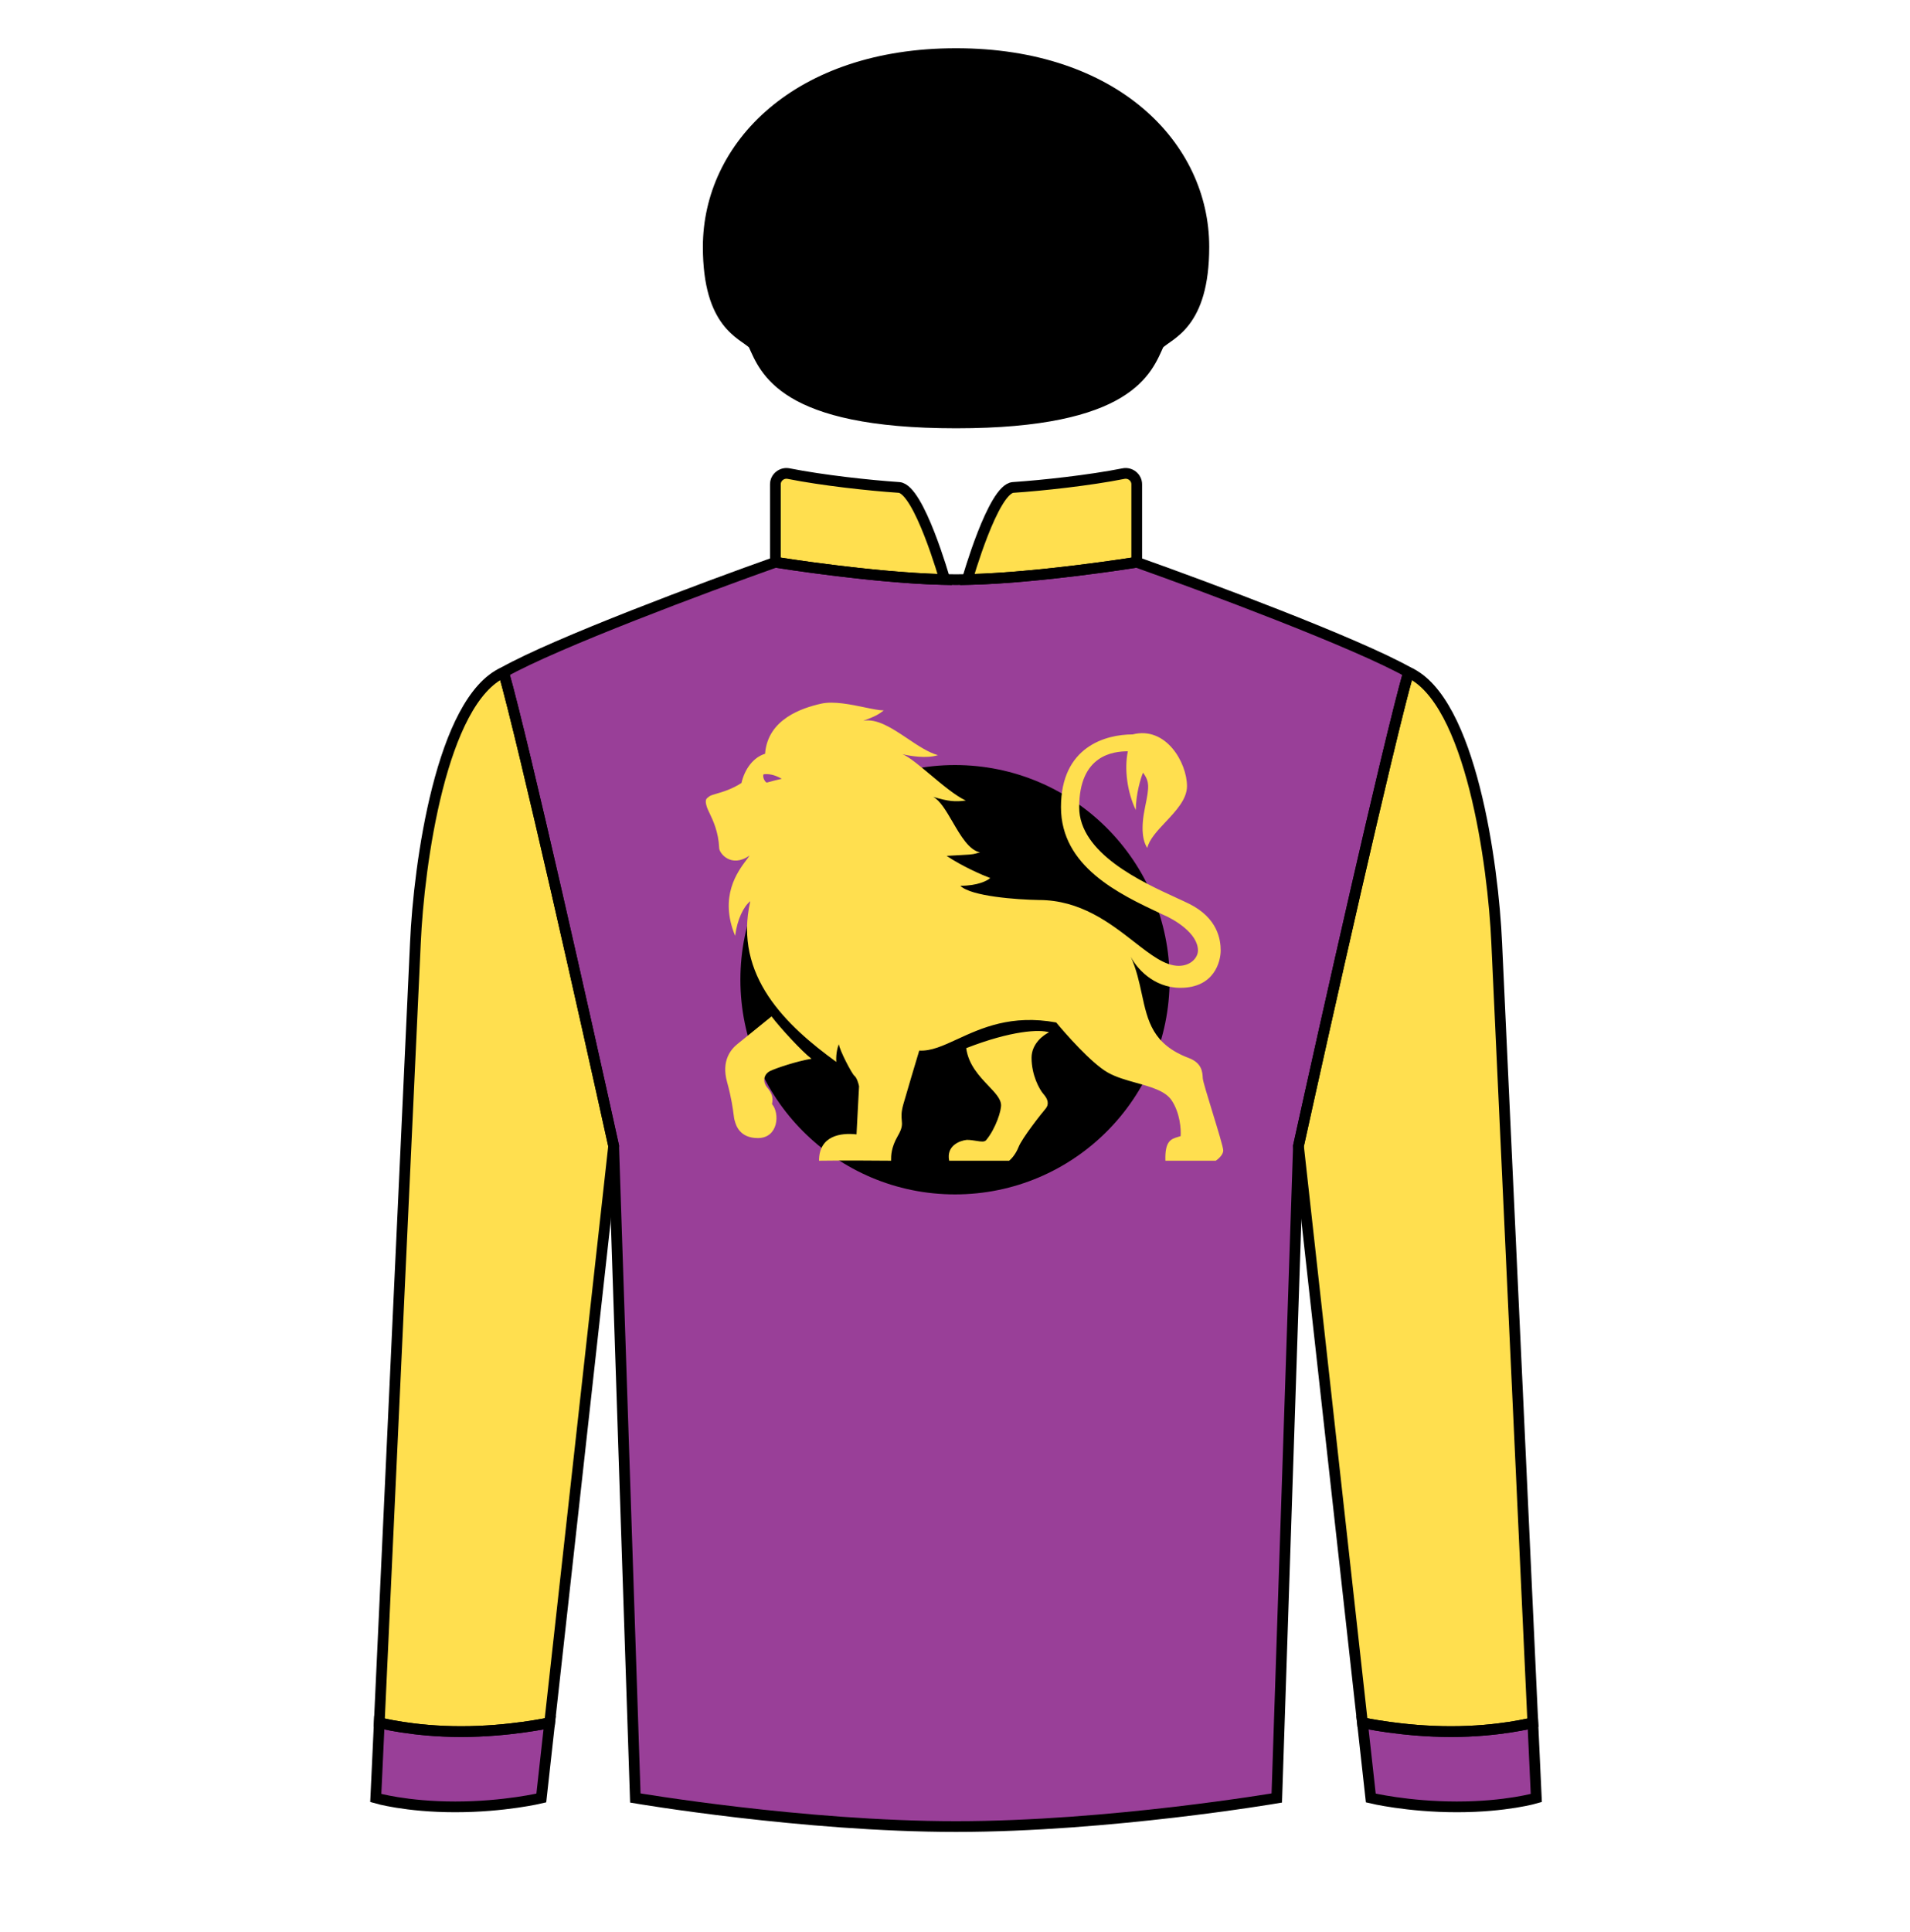
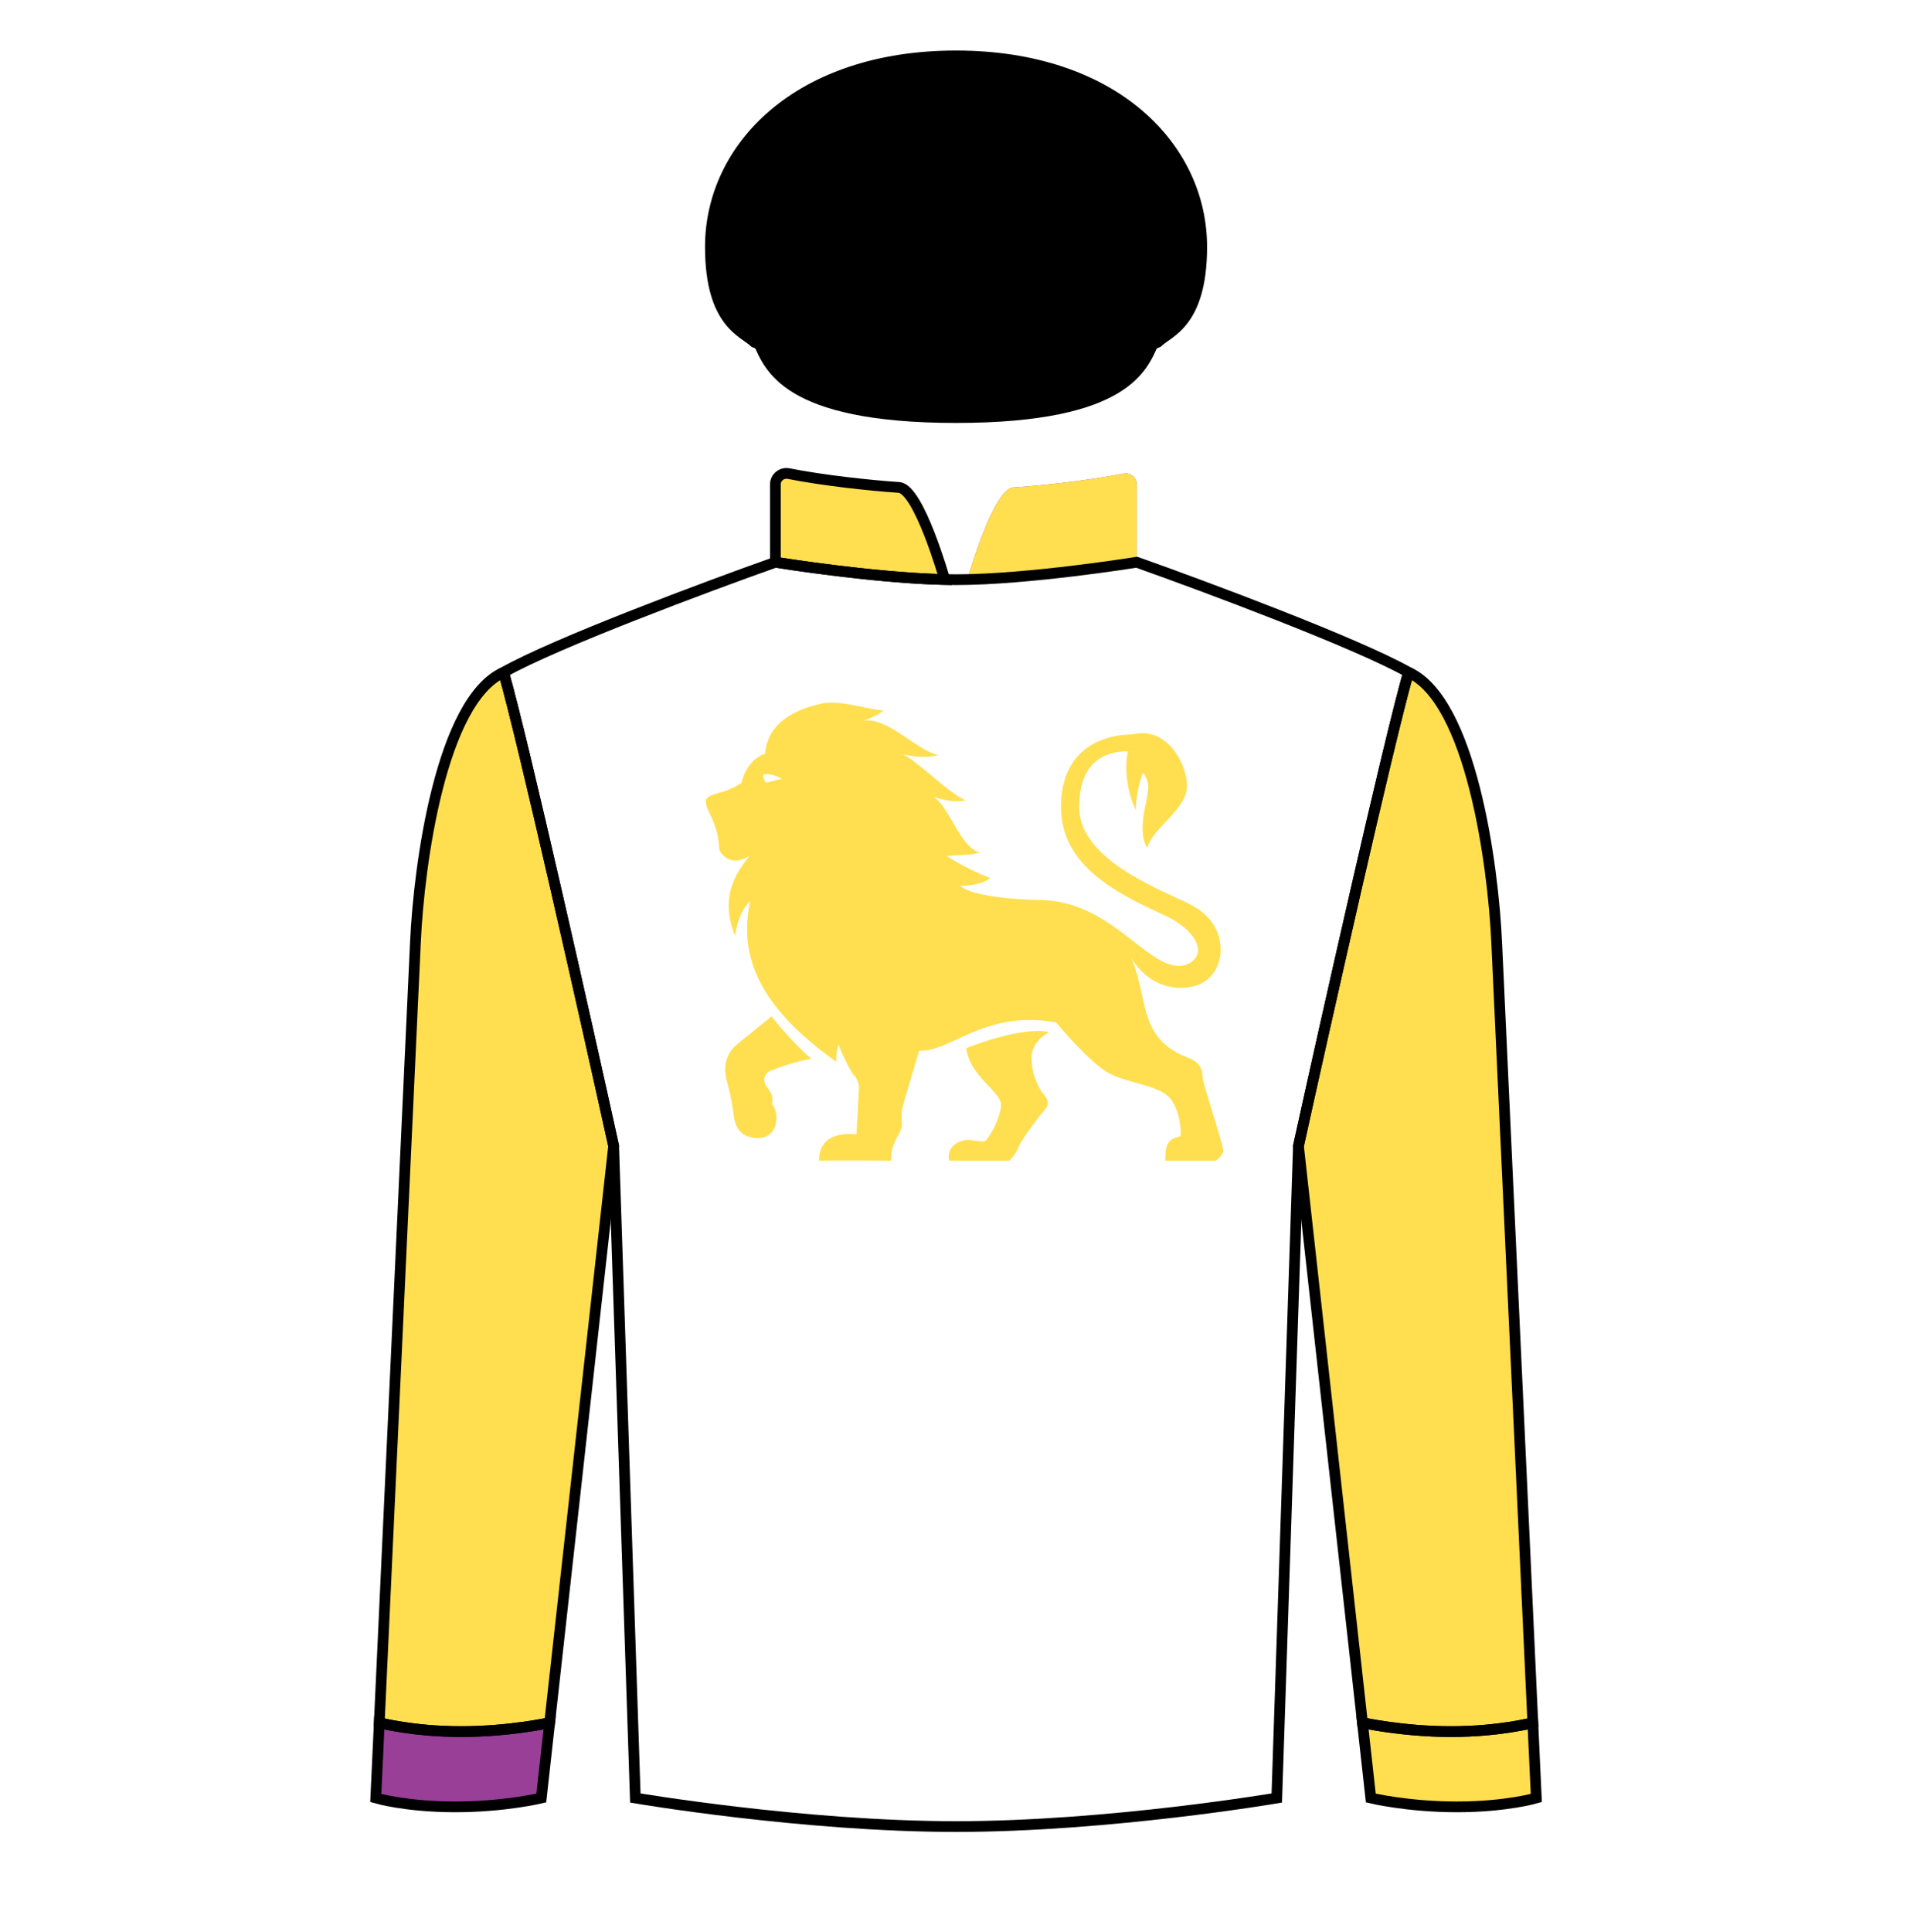
<svg xmlns="http://www.w3.org/2000/svg" width="89" height="90" fill="none" viewBox="0 0 89 90">
-   <path d="M36.13 26.19C36.13 26.19 41.171 27.003 44.549 27.003C47.926 27.003 52.968 26.19 52.968 26.19C56.179 27.329 63.207 29.95 65.631 31.317C64.637 34.859 61.798 47.502 60.504 53.38L59.494 83.755C59.494 83.755 51.688 85.085 44.549 85.085C37.41 85.085 29.604 83.755 29.604 83.755L28.594 53.38C27.299 47.502 24.461 34.859 23.467 31.317C25.891 29.95 32.919 27.329 36.13 26.19Z" fill="#993f98" />
  <path d="M36.13 22.561V26.19C36.13 26.19 40.672 26.923 44.023 26.997C44.023 26.997 42.822 22.769 41.889 22.706C40.518 22.614 38.342 22.378 36.749 22.062C36.432 21.999 36.13 22.238 36.13 22.561Z" fill="#993f98" />
  <path d="M52.968 22.561V26.19C52.968 26.19 48.425 26.923 45.075 26.997C45.075 26.997 46.276 22.769 47.209 22.706C48.58 22.614 50.756 22.378 52.349 22.062C52.666 21.999 52.968 22.238 52.968 22.561Z" fill="#993f98" />
-   <circle cx="44.5" cy="45.638" r="10" fill="#000000" />
  <path fill-rule="evenodd" clip-rule="evenodd" d="M34.55 36.474C34.704 35.803 35.12 35.272 35.65 35.112C35.771 33.5 37.371 32.977 38.266 32.778C38.842 32.649 39.649 32.817 40.302 32.953C40.664 33.028 40.978 33.093 41.181 33.093C40.935 33.285 40.772 33.376 40.223 33.577C40.867 33.452 41.583 33.932 42.291 34.406C42.775 34.731 43.255 35.053 43.706 35.177C43.154 35.35 42.381 35.21 42.054 35.133C42.355 35.253 42.831 35.651 43.345 36.081C43.91 36.554 44.523 37.067 45.001 37.292C44.513 37.354 44.199 37.337 43.483 37.119C43.806 37.288 44.091 37.777 44.388 38.286C44.762 38.929 45.154 39.603 45.666 39.705L45.62 39.718L45.62 39.718L45.62 39.718C45.497 39.752 45.424 39.772 45.35 39.786C45.242 39.806 45.131 39.811 44.859 39.826L44.859 39.826L44.859 39.826L44.859 39.826C44.687 39.835 44.451 39.847 44.11 39.869C44.857 40.367 45.776 40.765 46.142 40.901C46.016 41.021 45.562 41.262 44.749 41.262C45.24 41.753 47.39 41.908 48.404 41.924C50.345 41.924 51.722 42.997 52.848 43.873L52.848 43.873C53.626 44.479 54.283 44.991 54.924 44.991C55.492 44.991 55.821 44.605 55.821 44.276C55.821 43.476 54.716 42.822 54.163 42.594L54.068 42.549C52.145 41.644 49.438 40.367 49.438 37.599C49.438 34.784 51.516 34.211 52.777 34.211C54.333 33.814 55.31 35.529 55.31 36.619C55.31 37.228 54.8 37.771 54.312 38.29C53.926 38.701 53.554 39.097 53.46 39.499C53.246 39.175 53.148 38.596 53.356 37.599C53.561 36.619 53.561 36.415 53.264 35.991C53.152 36.233 52.925 37.017 52.925 37.733C52.531 36.915 52.38 35.836 52.554 34.997C51.886 34.997 50.287 35.164 50.287 37.599C50.287 39.747 53.202 41.083 54.824 41.826L54.824 41.826L54.824 41.827C55.039 41.925 55.232 42.013 55.392 42.092C56.755 42.76 56.88 43.789 56.88 44.276C56.88 44.763 56.602 46.015 55.002 46.015C53.723 46.015 52.93 45.05 52.693 44.568C52.959 45.167 53.087 45.758 53.207 46.315C53.478 47.567 53.713 48.649 55.392 49.284C56.01 49.517 56.031 49.943 56.045 50.219L56.046 50.23C56.052 50.358 56.265 51.052 56.488 51.779L56.488 51.779L56.488 51.779L56.488 51.779C56.741 52.603 57.007 53.468 57 53.602C56.989 53.802 56.763 53.996 56.652 54.069H54.304C54.273 53.146 54.568 53.058 54.888 52.962C54.93 52.95 54.972 52.937 55.014 52.922C55.038 52.611 54.987 51.843 54.593 51.255C54.301 50.819 53.64 50.635 52.952 50.444L52.952 50.444C52.48 50.312 51.994 50.177 51.607 49.954C50.847 49.517 49.645 48.148 49.216 47.629C47.125 47.247 45.728 47.891 44.615 48.404L44.615 48.404C43.949 48.711 43.385 48.972 42.834 48.938C42.667 49.492 42.285 50.768 42.093 51.439C41.986 51.817 42.004 52.014 42.019 52.181C42.038 52.384 42.053 52.541 41.83 52.923C41.52 53.457 41.521 53.847 41.522 54.044L41.522 54.069C40.888 54.062 39.329 54.052 38.164 54.069C38.164 52.896 39.183 52.759 39.911 52.842L40.029 50.601C40.005 50.476 39.927 50.203 39.809 50.109C39.691 50.014 39.12 48.923 39.089 48.641C39.039 48.749 38.944 49.065 38.968 49.467C36.672 47.797 34.162 45.471 34.962 41.979C34.654 42.22 34.351 42.825 34.256 43.595C33.499 41.764 34.366 40.609 34.784 40.054L34.784 40.054C34.843 39.975 34.893 39.908 34.928 39.853C34.071 40.455 33.511 39.743 33.511 39.501C33.479 38.75 33.224 38.217 33.06 37.872C33.007 37.762 32.964 37.672 32.94 37.599C32.828 37.262 32.915 37.199 33.005 37.133C33.019 37.123 33.033 37.112 33.047 37.101C33.101 37.055 33.222 37.02 33.389 36.971C33.679 36.887 34.106 36.762 34.55 36.474ZM45.022 48.825C47.128 48.004 48.459 47.941 48.883 48.088C48.611 48.213 48.067 48.624 48.067 49.272C48.067 50.08 48.43 50.748 48.628 50.971C48.826 51.194 48.9 51.439 48.719 51.648C48.537 51.857 47.627 53.012 47.462 53.433C47.33 53.77 47.115 53.997 47.025 54.069H44.229C44.084 53.376 44.715 53.133 45.048 53.098C45.21 53.098 45.361 53.122 45.493 53.144L45.493 53.144C45.715 53.179 45.884 53.207 45.961 53.098C46.389 52.58 46.675 51.72 46.645 51.439C46.616 51.164 46.359 50.894 46.057 50.577C45.635 50.133 45.125 49.597 45.022 48.825ZM35.951 47.346C35.482 47.722 34.573 48.459 34.353 48.641C34.078 48.868 33.596 49.389 33.881 50.411C34.082 51.131 34.151 51.661 34.188 51.946C34.204 52.064 34.214 52.14 34.225 52.169C34.229 52.179 34.234 52.196 34.24 52.218L34.24 52.218L34.24 52.218C34.293 52.411 34.459 53.014 35.316 53.014C36.269 53.014 36.347 51.865 35.974 51.432C36.033 51.108 35.971 50.931 35.743 50.65C35.515 50.369 35.599 50.032 35.883 49.892C36.168 49.752 37.143 49.43 37.814 49.319C37.377 48.991 36.362 47.887 35.951 47.346ZM35.582 36.068C35.809 36.045 36.052 36.068 36.43 36.278C36.151 36.338 35.987 36.385 35.88 36.415C35.816 36.434 35.773 36.446 35.737 36.452C35.667 36.467 35.507 36.199 35.582 36.068Z" fill="#ffdf4f" />
  <path d="M36.13 22.561V26.19C36.13 26.19 40.672 26.923 44.023 26.997C44.023 26.997 42.822 22.769 41.889 22.706C40.518 22.614 38.342 22.378 36.749 22.062C36.432 21.999 36.13 22.238 36.13 22.561Z" fill="#ffdf4f" />
  <path d="M52.968 22.561V26.19C52.968 26.19 48.425 26.923 45.075 26.997C45.075 26.997 46.276 22.769 47.209 22.706C48.58 22.614 50.756 22.378 52.349 22.062C52.666 21.999 52.968 22.238 52.968 22.561Z" fill="#ffdf4f" />
  <path d="M21.211 84.168C23.51 84.168 25.223 83.755 25.223 83.755L25.612 80.248C25.612 80.248 23.732 80.662 21.487 80.662C19.242 80.662 17.673 80.248 17.673 80.248L17.51 83.755C17.51 83.755 18.913 84.168 21.211 84.168Z" fill="#ffdf4f" />
  <path d="M67.887 84.168C65.588 84.168 63.875 83.755 63.875 83.755L63.486 80.248C63.486 80.248 65.366 80.662 67.611 80.662C69.856 80.662 71.425 80.248 71.425 80.248L71.587 83.755C71.587 83.755 70.185 84.168 67.887 84.168Z" fill="#ffdf4f" />
  <path d="M28.594 53.38C27.299 47.502 24.461 34.859 23.467 31.317C20.561 32.622 19.515 40.269 19.356 43.929L17.673 80.248C17.673 80.248 19.242 80.662 21.487 80.662C23.732 80.662 25.612 80.248 25.612 80.248L28.594 53.38Z" fill="#ffdf4f" />
  <path d="M60.504 53.38C61.799 47.502 64.637 34.859 65.631 31.317C68.537 32.622 69.582 40.269 69.742 43.929L71.425 80.248C71.425 80.248 69.856 80.662 67.611 80.662C65.366 80.662 63.486 80.248 63.486 80.248L60.504 53.38Z" fill="#ffdf4f" />
  <path d="M21.211 84.168C23.51 84.168 25.223 83.755 25.223 83.755L25.612 80.248C25.612 80.248 23.732 80.662 21.487 80.662C19.242 80.662 17.673 80.248 17.673 80.248L17.51 83.755C17.51 83.755 18.913 84.168 21.211 84.168Z" fill="#993f98" />
-   <path d="M67.887 84.168C65.588 84.168 63.875 83.755 63.875 83.755L63.486 80.248C63.486 80.248 65.366 80.662 67.611 80.662C69.856 80.662 71.425 80.248 71.425 80.248L71.587 83.755C71.587 83.755 70.185 84.168 67.887 84.168Z" fill="#993f98" />
  <path d="M35.106 16.032C35.646 17.219 36.455 19.701 44.549 19.701C52.643 19.701 53.452 17.219 53.992 16.032C54.481 15.543 56.096 15.136 56.096 11.5C56.096 6.8 51.941 2.497 44.549 2.497C37.157 2.497 33.002 6.8 33.002 11.5C33.002 15.136 34.617 15.543 35.106 16.032Z" fill="#000000" />
  <path d="M33.002 11.5C33.002 15.136 34.617 15.543 35.106 16.032C35.106 16.032 38.201 17.376 44.58 17.376C50.959 17.376 53.992 16.032 53.992 16.032C54.481 15.543 56.096 15.136 56.096 11.5C56.096 6.797 51.941 2.504 44.549 2.504C37.157 2.504 33.002 6.797 33.002 11.5Z" fill="#000000" />
  <path d="M36.13 26.19C36.13 26.19 41.171 27.003 44.549 27.003C47.926 27.003 52.968 26.19 52.968 26.19C56.179 27.329 63.207 29.95 65.631 31.317C64.637 34.859 61.798 47.502 60.504 53.38L59.494 83.755C59.494 83.755 51.688 85.085 44.549 85.085C37.41 85.085 29.604 83.755 29.604 83.755L28.594 53.38C27.299 47.502 24.461 34.859 23.467 31.317C25.891 29.95 32.919 27.329 36.13 26.19Z" stroke="black" stroke-width="0.5" />
  <path d="M36.13 22.561V26.19C36.13 26.19 40.672 26.923 44.023 26.997C44.023 26.997 42.822 22.769 41.889 22.706C40.518 22.614 38.342 22.378 36.749 22.062C36.432 21.999 36.13 22.238 36.13 22.561Z" stroke="black" stroke-width="0.5" />
-   <path d="M52.968 22.561V26.19C52.968 26.19 48.425 26.923 45.075 26.997C45.075 26.997 46.276 22.769 47.209 22.706C48.58 22.614 50.756 22.378 52.349 22.062C52.666 21.999 52.968 22.238 52.968 22.561Z" stroke="black" stroke-width="0.5" />
  <path d="M28.594 53.38C27.299 47.502 24.461 34.859 23.467 31.317C20.561 32.622 19.515 40.269 19.356 43.929L17.673 80.248C17.673 80.248 19.242 80.662 21.487 80.662C23.732 80.662 25.612 80.248 25.612 80.248L28.594 53.38Z" stroke="black" stroke-width="0.5" />
  <path d="M60.504 53.38C61.799 47.502 64.637 34.859 65.631 31.317C68.537 32.622 69.582 40.269 69.742 43.929L71.425 80.248C71.425 80.248 69.856 80.662 67.611 80.662C65.366 80.662 63.486 80.248 63.486 80.248L60.504 53.38Z" stroke="black" stroke-width="0.5" />
  <path d="M21.211 84.168C23.51 84.168 25.223 83.755 25.223 83.755L25.612 80.248C25.612 80.248 23.732 80.662 21.487 80.662C19.242 80.662 17.673 80.248 17.673 80.248L17.51 83.755C17.51 83.755 18.913 84.168 21.211 84.168Z" stroke="black" stroke-width="0.5" />
  <path d="M67.887 84.168C65.588 84.168 63.875 83.755 63.875 83.755L63.486 80.248C63.486 80.248 65.366 80.662 67.611 80.662C69.856 80.662 71.425 80.248 71.425 80.248L71.587 83.755C71.587 83.755 70.185 84.168 67.887 84.168Z" stroke="black" stroke-width="0.5" />
-   <path d="M35.106 16.032C35.646 17.219 36.455 19.701 44.549 19.701C52.643 19.701 53.452 17.219 53.992 16.032C54.481 15.543 56.096 15.136 56.096 11.5C56.096 6.8 51.941 2.497 44.549 2.497C37.157 2.497 33.002 6.8 33.002 11.5C33.002 15.136 34.617 15.543 35.106 16.032Z" stroke="black" stroke-width="0.5" />
  <path d="M33.002 11.5C33.002 15.136 34.617 15.543 35.106 16.032C35.106 16.032 38.201 17.376 44.58 17.376C50.959 17.376 53.992 16.032 53.992 16.032C54.481 15.543 56.096 15.136 56.096 11.5C56.096 6.797 51.941 2.504 44.549 2.504C37.157 2.504 33.002 6.797 33.002 11.5Z" stroke="black" stroke-width="0.3" />
</svg>